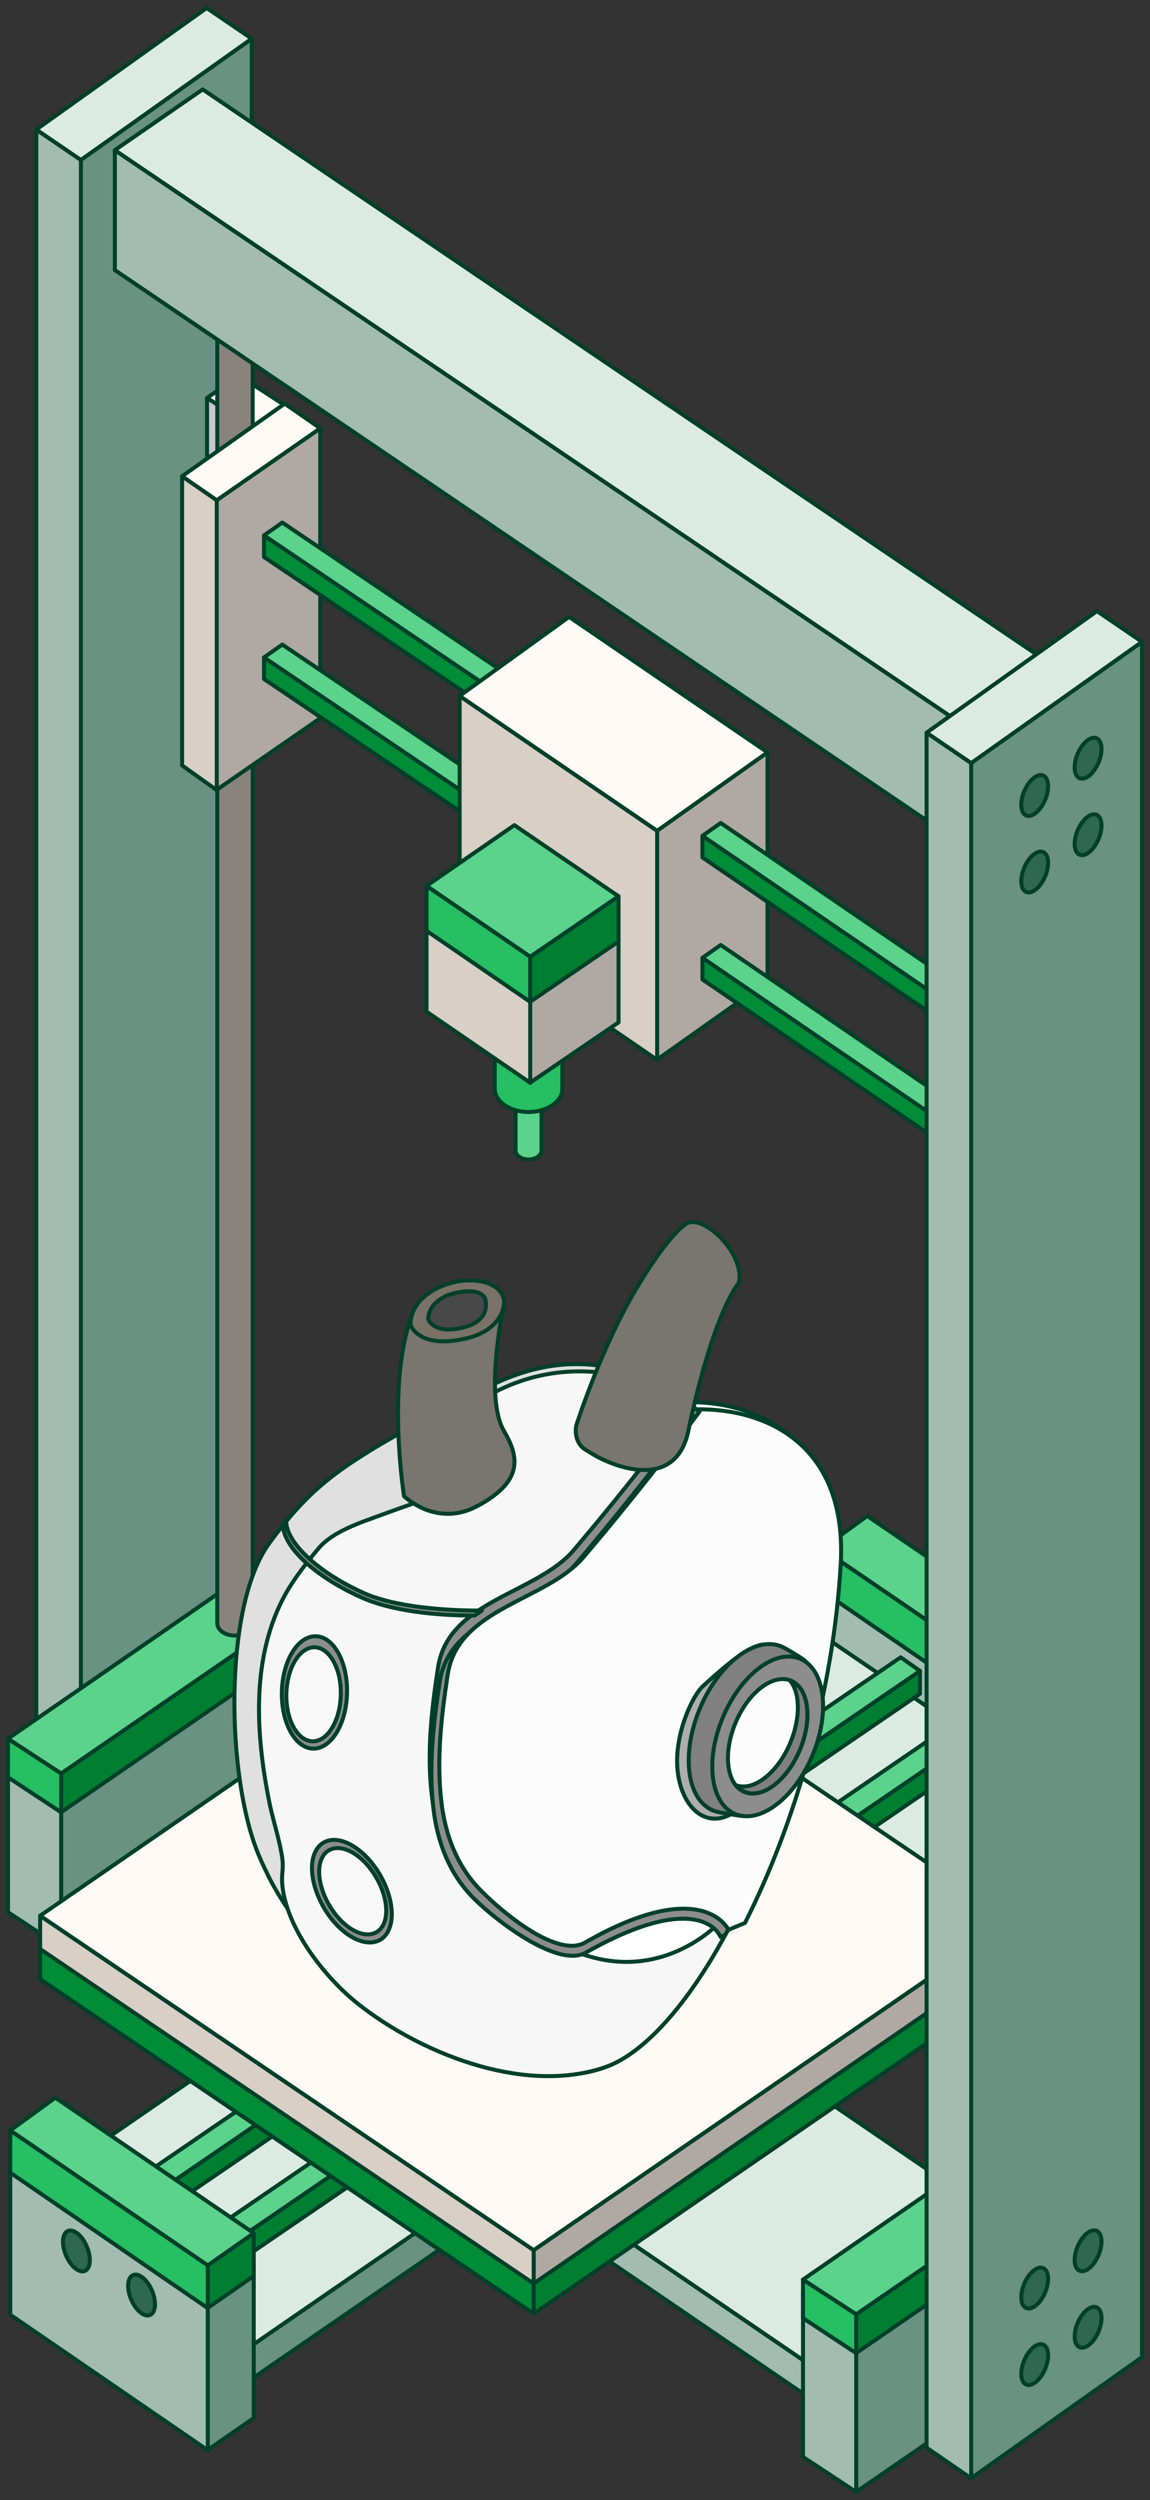
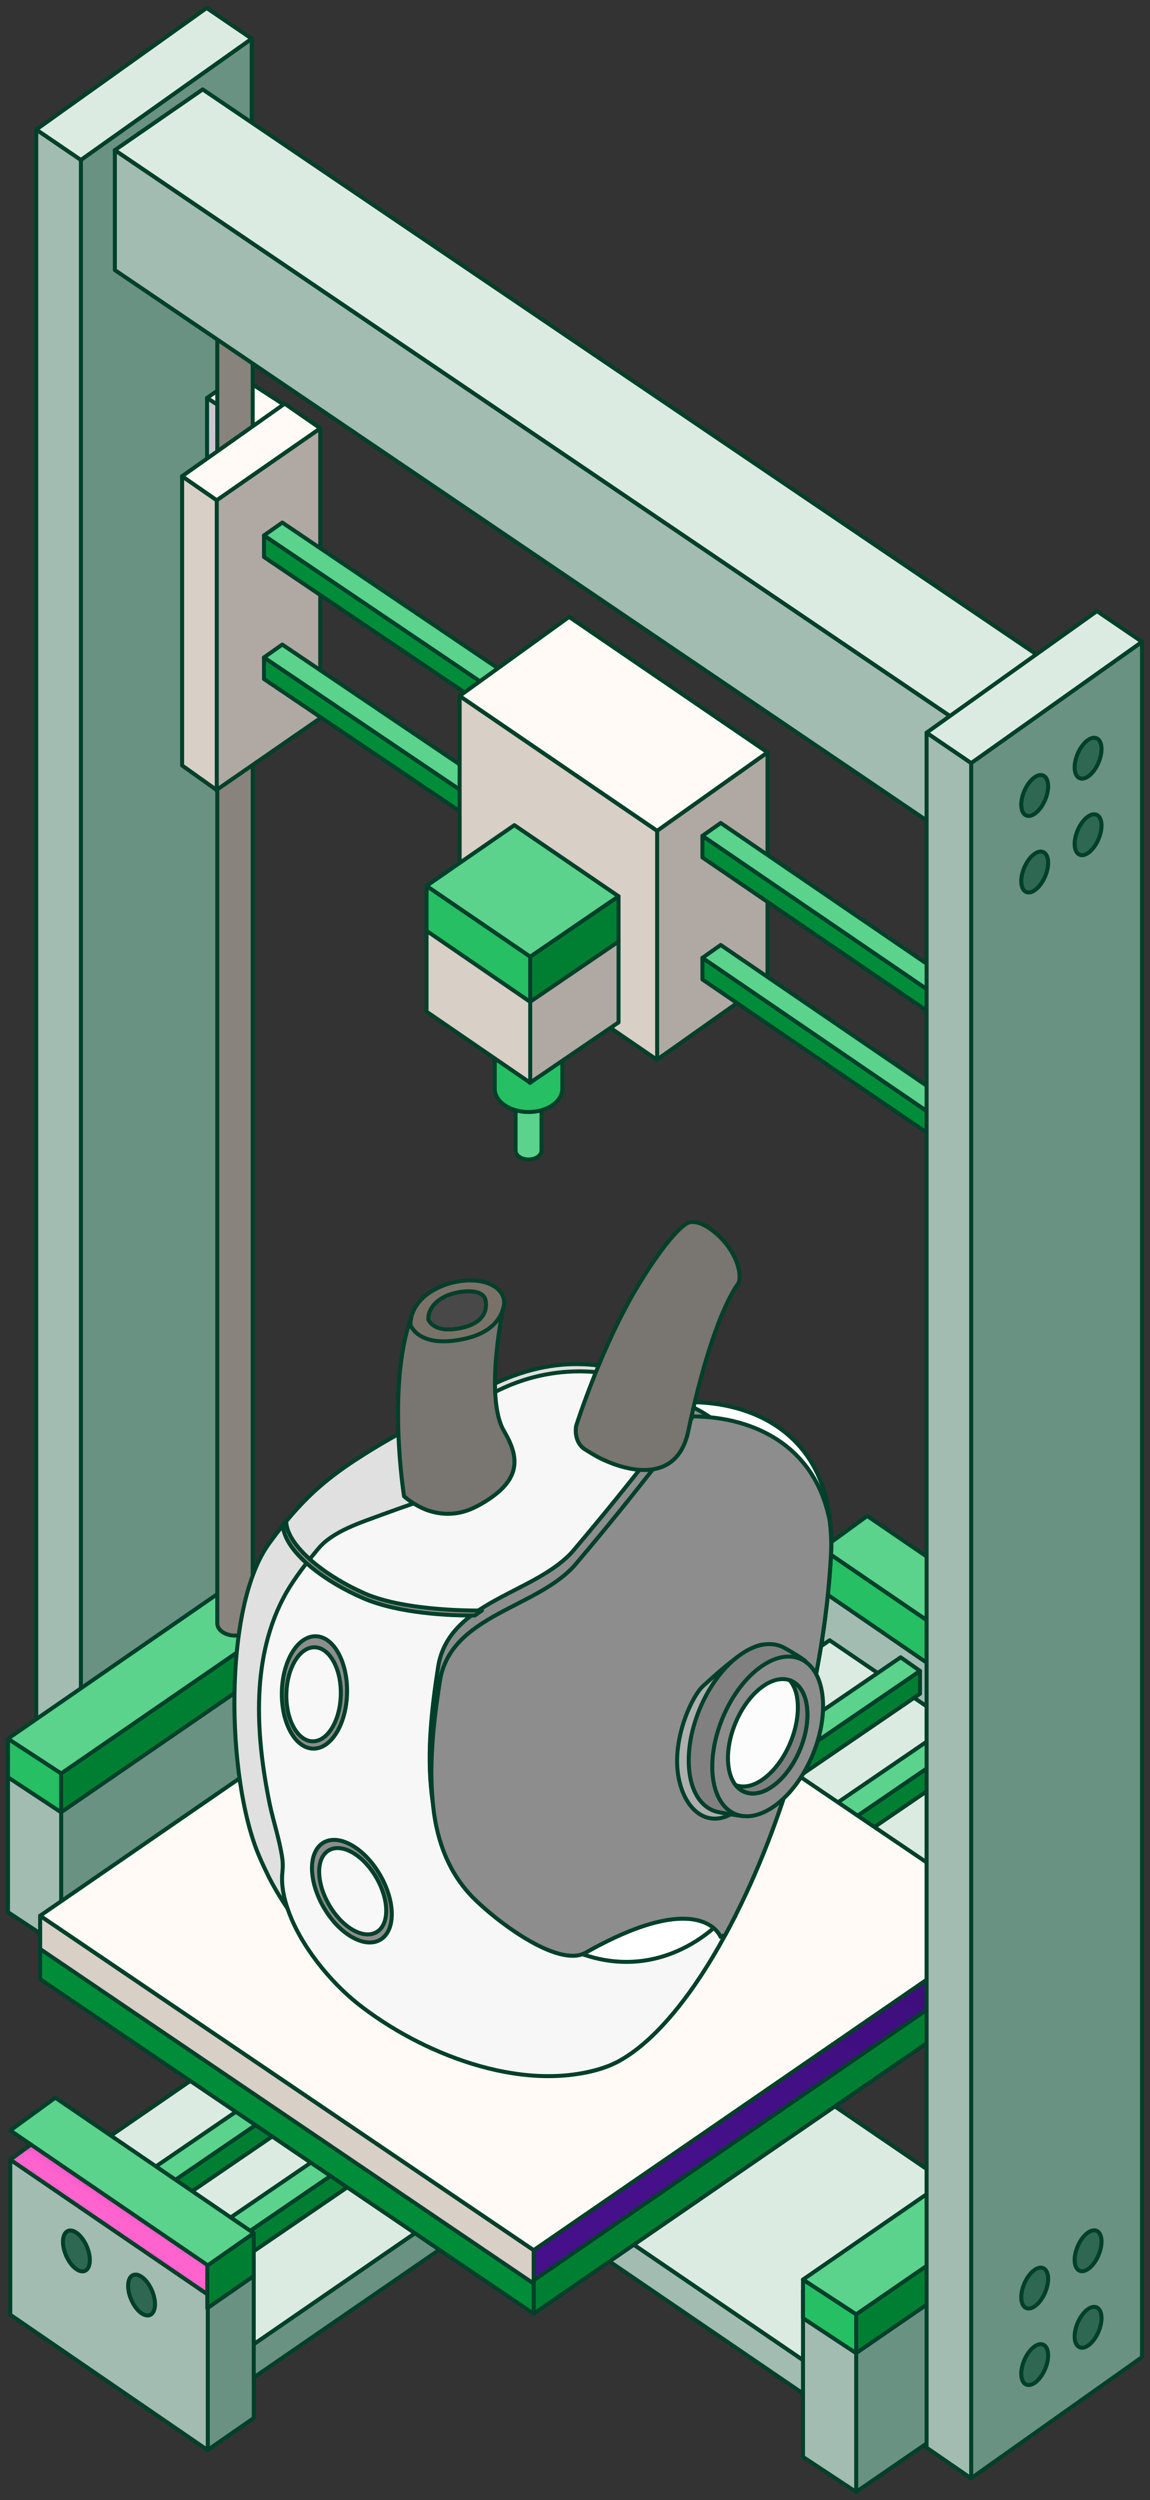
<svg xmlns="http://www.w3.org/2000/svg" width="144" height="313" viewBox="0 0 144 313" fill="none">
  <rect x="0" y="0" width="144" height="313" fill="#333333" stroke="none" />
  <path d="M10.099 20.026V234.782L31.52 219.601V4.845L10.099 20.026Z" fill="#699282" stroke="#00402A" stroke-width="0.5" stroke-linejoin="round" />
  <path d="M10.129 20.026V234.782L4.543 230.937V16.22L10.129 20.026Z" fill="#A2BCB1" stroke="#00402A" stroke-width="0.5" stroke-linejoin="round" />
  <path d="M4.543 16.22L10.129 20.026L31.52 4.845L25.875 1L4.543 16.22Z" fill="#DCEBE1" stroke="#00402A" stroke-width="0.5" stroke-linejoin="round" />
  <path d="M127.625 215.599V235.091L133.435 231.064V211.571L127.625 215.599Z" fill="url(#paint0_linear_2608_6055)" stroke="#00402A" stroke-width="0.5" stroke-linejoin="round" />
  <path d="M127.681 215.599V235.091L102.948 218.129V198.712L127.681 215.599Z" fill="#A2BCB1" stroke="#00402A" stroke-width="0.5" stroke-linejoin="round" />
  <path d="M102.948 198.712L127.681 215.599L133.435 211.571L108.591 194.607L102.948 198.712Z" fill="url(#paint1_linear_2608_6055)" stroke="#00402A" stroke-width="0.5" stroke-linejoin="round" />
  <path d="M7.631 223.011V243.797L38.776 222.387V201.602L7.631 223.011Z" fill="#699282" stroke="#00402A" stroke-width="0.5" stroke-linejoin="round" />
  <path d="M7.661 223.011V243.797L1 239.403V218.657L7.661 223.011Z" fill="#A2BCB1" stroke="#00402A" stroke-width="0.5" stroke-linejoin="round" />
  <path d="M1 218.658L7.661 223.011L38.776 201.602L32.056 197.208L1 218.658Z" fill="url(#paint2_linear_2608_6055)" stroke="#00402A" stroke-width="0.5" stroke-linejoin="round" />
  <path d="M7.631 222.037V226.908L38.776 205.5V200.627L7.631 222.037Z" fill="#007F33" stroke="#00402A" stroke-width="0.5" stroke-linejoin="round" />
  <path d="M7.661 222.037V226.908L1 222.516V217.684L7.661 222.037Z" fill="#26BF64" stroke="#00402A" stroke-width="0.5" stroke-linejoin="round" />
  <path d="M1 217.684L7.661 222.037L38.776 200.627L32.056 196.233L1 217.684Z" fill="#5BD38C" stroke="#00402A" stroke-width="0.5" stroke-linejoin="round" />
  <path d="M100.837 295.686V299.874L126.174 282.667V278.479L100.837 295.686Z" fill="url(#paint3_linear_2608_6055)" stroke="#00402A" stroke-width="0.5" stroke-linejoin="round" />
  <path d="M100.855 295.686V299.874L17.122 242.732V238.569L100.855 295.686Z" fill="#A2BCB1" stroke="#00402A" stroke-width="0.5" stroke-linejoin="round" />
  <path d="M17.122 238.569L100.855 295.686L126.174 278.479L42.408 221.337L17.122 238.569Z" fill="#DCEBE1" stroke="#00402A" stroke-width="0.5" stroke-linejoin="round" />
  <path d="M35.906 56.328V92.62L40.1 89.918V53.624L35.906 56.328Z" fill="url(#paint4_linear_2608_6055)" stroke="#00402A" stroke-width="0.5" stroke-linejoin="round" />
  <path d="M35.964 56.328V92.62L25.927 86.033V49.818L35.964 56.328Z" fill="url(#paint5_linear_2608_6055)" stroke="#00402A" stroke-width="0.5" stroke-linejoin="round" />
  <path d="M25.927 49.818L35.964 56.328L40.1 53.624L29.952 47.037L25.927 49.818Z" fill="#FFFAF6" stroke="#00402A" stroke-width="0.5" stroke-linejoin="round" />
  <path d="M107.181 291.215V312L138.327 290.59V269.805L107.181 291.215Z" fill="#699282" stroke="#00402A" stroke-width="0.5" stroke-linejoin="round" />
  <path d="M107.212 291.215V312L100.551 307.606V286.862L107.212 291.215Z" fill="#A2BCB1" stroke="#00402A" stroke-width="0.5" stroke-linejoin="round" />
  <path d="M100.551 286.862L107.212 291.214L138.327 269.805L131.607 265.411L100.551 286.862Z" fill="url(#paint6_linear_2608_6055)" stroke="#00402A" stroke-width="0.5" stroke-linejoin="round" />
  <path d="M107.181 289.752V294.624L138.327 273.214V268.344L107.181 289.752Z" fill="#007F33" stroke="#00402A" stroke-width="0.5" stroke-linejoin="round" />
  <path d="M107.212 289.754V294.624L100.551 290.23V285.399L107.212 289.754Z" fill="#26BF64" stroke="#00402A" stroke-width="0.5" stroke-linejoin="round" />
  <path d="M100.551 285.399L107.212 289.752L138.327 268.344L131.607 263.949L100.551 285.399Z" fill="#5BD38C" stroke="#00402A" stroke-width="0.5" stroke-linejoin="round" />
  <path d="M31.638 31.286H27.208V203.223V203.238C27.208 204.089 28.2 204.773 29.424 204.773C30.648 204.773 31.64 204.089 31.64 203.245C31.64 203.245 31.64 203.23 31.64 203.223V31.286H31.638Z" fill="#89837E" stroke="#00402A" stroke-width="0.5" stroke-linejoin="round" />
  <path d="M67.807 134.558H64.557V144.032V144.047C64.557 144.666 65.284 145.167 66.181 145.167C67.079 145.167 67.807 144.666 67.807 144.047V144.032V134.558Z" fill="#5BD38C" stroke="#00402A" stroke-width="0.5" stroke-linejoin="round" />
  <path d="M70.414 111.586H61.948V136.263H61.95C61.95 136.276 61.948 136.289 61.948 136.304C61.948 137.916 63.844 139.224 66.181 139.224C68.518 139.224 70.414 137.917 70.414 136.304C70.414 136.291 70.414 136.278 70.413 136.263H70.414V111.586Z" fill="#26BF64" stroke="#00402A" stroke-width="0.5" stroke-linejoin="round" />
  <path d="M27.084 62.631V98.923L40.1 89.918V53.624L27.084 62.631Z" fill="#B0A9A3" stroke="#00402A" stroke-width="0.5" stroke-linejoin="round" />
  <path d="M27.142 62.631V98.923L22.803 95.838V59.623L27.142 62.631Z" fill="#D8CFC7" stroke="#00402A" stroke-width="0.5" stroke-linejoin="round" />
  <path d="M22.803 59.623L27.142 62.631L40.1 53.624L35.651 50.54L22.803 59.623Z" fill="#FFFAF6" stroke="#00402A" stroke-width="0.5" stroke-linejoin="round" />
  <path d="M120.458 90.685V105.742L131.547 98.18V83.123L120.458 90.685Z" fill="url(#paint7_linear_2608_6055)" stroke="#00402A" stroke-width="0.5" stroke-linejoin="round" />
  <path d="M120.488 90.685V105.742L14.381 33.814V18.797L120.488 90.685Z" fill="#A2BCB1" stroke="#00402A" stroke-width="0.5" stroke-linejoin="round" />
  <path d="M14.381 18.797L120.488 90.685L131.547 83.123L25.381 11.194L14.381 18.797Z" fill="#DCEBE1" stroke="#00402A" stroke-width="0.5" stroke-linejoin="round" />
  <path d="M73.936 94.643V97.346L33.057 69.737V67.035L73.936 94.643Z" fill="#008C39" stroke="#00402A" stroke-width="0.5" stroke-linejoin="round" />
  <path d="M73.932 94.643V97.345L76.211 95.732V93.036L73.932 94.643Z" fill="url(#paint8_linear_2608_6055)" stroke="#00402A" stroke-width="0.5" stroke-linejoin="round" />
  <path d="M76.211 93.036L73.932 94.643L33.057 67.034L35.347 65.423L76.211 93.036Z" fill="#5BD38C" stroke="#00402A" stroke-width="0.5" stroke-linejoin="round" />
  <path d="M73.936 109.917V112.619L33.057 85.012V82.31L73.936 109.917Z" fill="#008C39" stroke="#00402A" stroke-width="0.5" stroke-linejoin="round" />
  <path d="M73.932 109.917V112.619L76.211 111.006V108.312L73.932 109.917Z" fill="url(#paint9_linear_2608_6055)" stroke="#00402A" stroke-width="0.5" stroke-linejoin="round" />
  <path d="M76.211 108.312L73.932 109.917L33.057 82.31L35.347 80.697L76.211 108.312Z" fill="#5BD38C" stroke="#00402A" stroke-width="0.5" stroke-linejoin="round" />
  <path d="M30.706 294.215V298.402L131.971 228.679V224.49L30.706 294.215Z" fill="#699282" stroke="#00402A" stroke-width="0.5" stroke-linejoin="round" />
  <path d="M2.671 275.111L30.724 294.215L131.971 224.49L103.883 205.363L2.671 275.111Z" fill="#DCEBE1" stroke="#00402A" stroke-width="0.5" stroke-linejoin="round" />
  <path d="M13.852 278.454V281.312L115.199 212.057V209.2L13.852 278.454Z" fill="#007F33" stroke="#00402A" stroke-width="0.5" stroke-linejoin="round" />
  <path d="M13.859 278.454V281.312L11.448 279.607V276.756L13.859 278.454Z" fill="url(#paint10_linear_2608_6055)" stroke="#00402A" stroke-width="0.5" stroke-linejoin="round" />
  <path d="M11.448 276.756L13.859 278.455L115.199 209.2L112.778 207.494L11.448 276.756Z" fill="#5BD38C" stroke="#00402A" stroke-width="0.5" stroke-linejoin="round" />
  <path d="M23.202 284.85V287.708L124.55 218.453V215.596L23.202 284.85Z" fill="#007F33" stroke="#00402A" stroke-width="0.5" stroke-linejoin="round" />
  <path d="M23.208 284.85V287.708L20.798 286.003V283.152L23.208 284.85Z" fill="url(#paint11_linear_2608_6055)" stroke="#00402A" stroke-width="0.5" stroke-linejoin="round" />
  <path d="M20.798 283.152L23.208 284.851L124.55 215.596L122.129 213.89L20.798 283.152Z" fill="#5BD38C" stroke="#00402A" stroke-width="0.5" stroke-linejoin="round" />
  <path d="M66.809 285.49V289.677L126.785 248.419V244.231L66.809 285.49Z" fill="#007F33" stroke="#00402A" stroke-width="0.5" stroke-linejoin="round" />
  <path d="M66.825 285.49V289.677L5.027 247.786V243.62L66.825 285.49Z" fill="#008C39" stroke="#00402A" stroke-width="0.5" stroke-linejoin="round" />
  <path d="M5.027 243.62L66.825 285.49L126.785 244.231L64.953 202.338L5.027 243.62Z" fill="url(#paint12_linear_2608_6055)" stroke="#00402A" stroke-width="0.5" stroke-linejoin="round" />
-   <path d="M66.809 281.718V285.905L126.785 244.646V240.459L66.809 281.718Z" fill="#B0A9A3" stroke="#00402A" stroke-width="0.5" stroke-linejoin="round" />
  <path d="M66.825 281.718V285.905L5.027 244.014V239.849L66.825 281.718Z" fill="#D8CFC7" stroke="#00402A" stroke-width="0.5" stroke-linejoin="round" />
  <path d="M5.027 239.849L66.825 281.719L126.785 240.459L64.953 198.567L5.027 239.849Z" fill="#FFFAF6" stroke="#00402A" stroke-width="0.5" stroke-linejoin="round" />
  <path d="M82.228 104.017V132.7L96.106 122.88V94.197L82.228 104.017Z" fill="#B0A9A3" stroke="#00402A" stroke-width="0.5" stroke-linejoin="round" />
  <path d="M82.286 104.017V132.7L57.553 115.736V87.13L82.286 104.017Z" fill="#D8CFC7" stroke="#00402A" stroke-width="0.5" stroke-linejoin="round" />
  <path d="M57.553 87.13L82.286 104.017L96.106 94.197L71.261 77.235L57.553 87.13Z" fill="#FFFAF6" stroke="#00402A" stroke-width="0.5" stroke-linejoin="round" />
  <path d="M25.961 287.274V306.767L31.772 302.738V283.245L25.961 287.274Z" fill="#699282" stroke="#00402A" stroke-width="0.5" stroke-linejoin="round" />
  <path d="M26.019 287.274V306.767L1.286 289.803V270.386L26.019 287.274Z" fill="#A2BCB1" stroke="#00402A" stroke-width="0.5" stroke-linejoin="round" />
  <path d="M1.286 270.387L26.019 287.274L31.772 283.245L6.928 266.281L1.286 270.387Z" fill="url(#paint13_linear_2608_6055)" stroke="#00402A" stroke-width="0.5" stroke-linejoin="round" />
  <path d="M25.961 283.619V288.985L31.772 284.956V279.591L25.961 283.619Z" fill="#007F33" stroke="#00402A" stroke-width="0.5" stroke-linejoin="round" />
-   <path d="M26.019 283.619V288.985L1.286 272.021V266.732L26.019 283.619Z" fill="#26BF64" stroke="#00402A" stroke-width="0.5" stroke-linejoin="round" />
  <path d="M1.286 266.732L26.019 283.619L31.772 279.591L6.928 262.629L1.286 266.732Z" fill="#5BD38C" stroke="#00402A" stroke-width="0.5" stroke-linejoin="round" />
  <path d="M127.625 210.789V216.152L133.435 212.126V206.76L127.625 210.789Z" fill="url(#paint14_linear_2608_6055)" stroke="#00402A" stroke-width="0.5" stroke-linejoin="round" />
  <path d="M127.681 210.788V216.152L102.948 199.19V193.901L127.681 210.788Z" fill="#26BF64" stroke="#00402A" stroke-width="0.5" stroke-linejoin="round" />
  <path d="M102.948 193.901L127.681 210.788L133.435 206.76L108.591 189.796L102.948 193.901Z" fill="#5BD38C" stroke="#00402A" stroke-width="0.5" stroke-linejoin="round" />
  <path d="M132.298 134.929V137.632L87.956 107.352V104.649L132.298 134.929Z" fill="#008C39" stroke="#00402A" stroke-width="0.5" stroke-linejoin="round" />
-   <path d="M132.293 134.929V137.631L134.573 136.018V133.322L132.293 134.929Z" fill="url(#paint15_linear_2608_6055)" stroke="#00402A" stroke-width="0.5" stroke-linejoin="round" />
  <path d="M134.573 133.322L132.294 134.929L87.956 104.649L90.246 103.036L134.573 133.322Z" fill="#5BD38C" stroke="#00402A" stroke-width="0.5" stroke-linejoin="round" />
  <path d="M132.298 150.203V152.905L87.956 122.625V119.923L132.298 150.203Z" fill="#008C39" stroke="#00402A" stroke-width="0.5" stroke-linejoin="round" />
  <path d="M132.293 150.203V152.905L134.573 151.292V148.598L132.293 150.203Z" fill="url(#paint16_linear_2608_6055)" stroke="#00402A" stroke-width="0.5" stroke-linejoin="round" />
  <path d="M134.573 148.598L132.294 150.203L87.956 119.923L90.246 118.31L134.573 148.598Z" fill="#5BD38C" stroke="#00402A" stroke-width="0.5" stroke-linejoin="round" />
  <path d="M66.363 120.506V135.564L77.453 128.003V112.944L66.363 120.506Z" fill="#B0A9A3" stroke="#00402A" stroke-width="0.5" stroke-linejoin="round" />
  <path d="M66.394 120.506V135.564L53.409 126.659V111.641L66.394 120.506Z" fill="#D8CFC7" stroke="#00402A" stroke-width="0.5" stroke-linejoin="round" />
  <path d="M53.409 111.641L66.394 120.506L77.453 112.944L64.409 104.04L53.409 111.641Z" fill="url(#paint17_linear_2608_6055)" stroke="#00402A" stroke-width="0.5" stroke-linejoin="round" />
  <path d="M66.363 119.776V125.439L77.453 117.877V112.214L66.363 119.776Z" fill="#007F33" stroke="#00402A" stroke-width="0.5" stroke-linejoin="round" />
  <path d="M66.394 119.776V125.439L53.409 116.533V110.911L66.394 119.776Z" fill="#26BF64" stroke="#00402A" stroke-width="0.5" stroke-linejoin="round" />
  <path d="M53.409 110.911L66.394 119.776L77.453 112.214L64.409 103.309L53.409 110.911Z" fill="#5BD38C" stroke="#00402A" stroke-width="0.5" stroke-linejoin="round" />
  <path d="M121.579 95.536V310.292L143 295.111V80.356L121.579 95.536Z" fill="#699282" stroke="#00402A" stroke-width="0.5" stroke-linejoin="round" />
  <path d="M121.609 95.536V310.292L116.024 306.447V91.732L121.609 95.536Z" fill="#A2BCB1" stroke="#00402A" stroke-width="0.5" stroke-linejoin="round" />
  <path d="M116.024 91.732L121.609 95.536L143 80.356L137.355 76.51L116.024 91.732Z" fill="#DCEBE1" stroke="#00402A" stroke-width="0.5" stroke-linejoin="round" />
  <path d="M11.25 282.966C11.25 284.228 10.497 284.738 9.568 284.102C8.639 283.467 7.886 281.929 7.886 280.665C7.886 279.401 8.639 278.894 9.568 279.529C10.497 280.164 11.25 281.702 11.25 282.966Z" fill="#2F6852" stroke="#00402A" stroke-width="0.5" stroke-linejoin="round" />
  <path d="M19.409 288.488C19.409 289.75 18.656 290.26 17.726 289.625C16.797 288.989 16.044 287.451 16.044 286.188C16.044 284.924 16.797 284.416 17.726 285.051C18.656 285.686 19.409 287.224 19.409 288.488Z" fill="#2F6852" stroke="#00402A" stroke-width="0.5" stroke-linejoin="round" />
  <path d="M134.564 96.078C134.564 97.341 135.317 97.85 136.247 97.215C137.176 96.58 137.929 95.041 137.929 93.778C137.929 92.514 137.176 92.006 136.247 92.641C135.317 93.276 134.564 94.814 134.564 96.078Z" fill="#2F6852" stroke="#00402A" stroke-width="0.5" stroke-linejoin="round" />
  <path d="M127.88 100.747C127.88 102.009 128.633 102.518 129.562 101.883C130.491 101.248 131.244 99.71 131.244 98.446C131.244 97.182 130.491 96.674 129.562 97.31C128.633 97.945 127.88 99.483 127.88 100.747Z" fill="#2F6852" stroke="#00402A" stroke-width="0.5" stroke-linejoin="round" />
  <path d="M134.564 105.658C134.564 106.921 135.317 107.43 136.247 106.795C137.176 106.16 137.929 104.621 137.929 103.358C137.929 102.094 137.176 101.586 136.247 102.221C135.317 102.856 134.564 104.395 134.564 105.658Z" fill="#2F6852" stroke="#00402A" stroke-width="0.5" stroke-linejoin="round" />
  <path d="M127.88 110.327C127.88 111.589 128.633 112.098 129.562 111.463C130.491 110.828 131.244 109.29 131.244 108.026C131.244 106.762 130.491 106.254 129.562 106.889C128.633 107.525 127.88 109.063 127.88 110.327Z" fill="#2F6852" stroke="#00402A" stroke-width="0.5" stroke-linejoin="round" />
  <path d="M134.564 282.946C134.564 284.208 135.317 284.718 136.247 284.083C137.176 283.448 137.929 281.909 137.929 280.646C137.929 279.382 137.176 278.874 136.247 279.509C135.317 280.144 134.564 281.682 134.564 282.946Z" fill="#2F6852" stroke="#00402A" stroke-width="0.5" stroke-linejoin="round" />
  <path d="M127.88 287.615C127.88 288.877 128.633 289.387 129.562 288.751C130.491 288.116 131.244 286.578 131.244 285.314C131.244 284.05 130.491 283.543 129.562 284.178C128.633 284.813 127.88 286.351 127.88 287.615Z" fill="#2F6852" stroke="#00402A" stroke-width="0.5" stroke-linejoin="round" />
  <path d="M134.564 292.526C134.564 293.789 135.317 294.298 136.247 293.663C137.176 293.028 137.929 291.489 137.929 290.226C137.929 288.962 137.176 288.454 136.247 289.089C135.317 289.724 134.564 291.262 134.564 292.526Z" fill="#2F6852" stroke="#00402A" stroke-width="0.5" stroke-linejoin="round" />
  <path d="M127.88 297.196C127.88 298.459 128.633 298.968 129.562 298.333C130.491 297.698 131.244 296.16 131.244 294.896C131.244 293.632 130.491 293.124 129.562 293.759C128.633 294.394 127.88 295.933 127.88 297.196Z" fill="#2F6852" stroke="#00402A" stroke-width="0.5" stroke-linejoin="round" />
  <path d="M55.754 231.017C55.536 231.265 55.335 231.527 55.118 231.775C51.818 235.669 48.905 239.038 46.72 241.511C44.225 244.355 42.707 246.039 42.707 246.039C42.707 246.039 39.391 243.876 35.997 238.93C35.238 237.817 34.463 236.55 33.735 235.144C33.301 234.263 32.852 233.336 32.434 232.347C28.327 222.672 27.924 201.237 33.673 193.278C34.897 191.593 36.044 190.156 37.268 188.827C39.375 186.508 41.715 184.561 44.984 182.475C48.75 180.033 53.755 177.375 61.084 173.65C65.531 171.394 69.528 170.652 73.03 170.807C73.03 170.807 73.061 170.807 73.077 170.807C74.332 170.853 75.51 171.023 76.641 171.27C76.687 171.27 76.718 171.27 76.765 171.27C78.981 171.78 80.917 172.599 82.575 173.527C83.195 173.882 83.784 174.253 84.326 174.624C85.039 175.088 85.674 175.582 86.248 176.061C88.262 177.73 89.331 179.152 89.331 179.152C92.43 185.921 70.629 213.446 55.8 231.002L55.754 231.017Z" fill="#E0E0E0" stroke="#00402A" stroke-width="0.5" stroke-linejoin="round" />
  <path d="M104.051 194.916C103.137 210.911 98.318 227.509 92.058 239.857C87.658 248.574 82.544 255.173 77.617 257.97C65.701 264.693 37.268 252.53 39.05 231.11C40.15 217.958 42.536 209.273 48.967 204.312C51.849 202.071 54.576 199.676 57.071 197.064C59.968 194.097 62.571 190.851 64.849 187.374C67.452 183.387 71.326 180.249 75.494 178.055C84.992 173.017 105.229 174.129 104.051 194.916Z" fill="white" stroke="#00402A" stroke-width="0.5" stroke-linejoin="round" />
  <path d="M92.058 239.873C91.144 241.666 90.215 243.381 89.254 244.989C85.566 251.155 81.537 255.776 77.633 257.97C76.842 258.419 75.99 258.759 75.122 259.021C65.113 262.066 52.577 257.012 44.783 250.846C41.39 248.141 37.547 243.551 35.998 238.915C35.657 237.91 35.424 236.921 35.347 235.932C35.223 234.557 35.533 234.031 35.347 232.656C35.021 230.4 34.262 228.159 33.782 225.918C32.868 221.436 32.279 216.83 32.465 212.256C32.651 207.82 33.611 203.385 35.796 199.491C36.912 197.528 38.399 195.642 39.84 193.911C41.653 191.701 45.279 190.589 47.851 189.631C48.022 189.569 48.192 189.507 48.363 189.445C50.563 188.641 52.779 187.869 55.01 187.158C55.599 186.972 56.188 186.771 56.606 186.354C57.644 185.35 56.699 184.268 56.249 183.279C56.249 183.279 56.249 183.248 56.249 183.232C55.878 182.382 55.692 181.471 55.831 180.559C56.234 177.638 59.271 175.706 61.642 174.454C69.87 170.096 77.524 171.765 82.08 173.604C82.947 173.944 83.676 174.3 84.311 174.624C85.644 175.304 86.403 175.845 86.403 175.845C86.403 175.845 86.341 175.922 86.232 176.077C85.194 177.483 79.275 185.365 71.9 194.066C67.174 199.63 56.172 200.356 54.87 208.763C54.08 213.971 53.46 219.365 54.08 224.62C54.328 226.876 54.87 229.04 55.785 231.033C56.559 232.764 57.613 234.371 58.992 235.778C61.797 238.652 65.423 240.599 68.816 242.686C81.243 250.289 90.029 240.754 90.029 240.754C90.772 240.429 91.454 240.151 92.089 239.889L92.058 239.873Z" fill="#F7F7F7" stroke="#00402A" stroke-width="0.5" stroke-linejoin="round" />
  <path d="M71.884 194.035C67.158 199.599 56.141 200.34 54.855 208.748C54.049 213.956 53.445 219.349 54.049 224.604C54.529 228.777 55.971 232.702 58.961 235.747C60.96 237.787 63.377 239.378 65.841 240.862C64.276 239.811 62.788 238.683 61.471 237.338C58.496 234.294 57.04 230.384 56.559 226.196C55.955 220.941 56.559 215.548 57.365 210.339C58.651 201.932 69.668 201.206 74.394 195.627C82.544 186.03 88.897 177.421 88.897 177.421C88.897 177.421 87.952 176.741 86.294 175.938C85.519 176.973 79.492 185.071 71.884 194.02V194.035Z" fill="#8D8D8D" stroke="#00402A" stroke-width="0.5" stroke-linejoin="round" />
  <path d="M104.036 194.931C103.075 211.978 97.652 229.704 90.819 242.253C90.633 242.33 90.431 242.407 90.23 242.5C90.23 242.5 90.059 242.052 89.533 241.542C88.092 240.182 83.985 238.451 73.325 244.478C69.854 246.441 61.983 240.398 59.178 237.524C56.203 234.479 54.746 230.554 54.266 226.381C53.662 221.127 54.266 215.733 55.072 210.525C56.358 202.118 67.375 201.376 72.101 195.812C80.251 186.215 86.604 177.607 86.604 177.607C86.604 177.607 86.449 177.499 86.186 177.329C93.67 177.22 101.572 180.466 103.726 189.646C103.788 189.862 103.834 190.094 103.881 190.326C104.067 191.732 104.144 193.262 104.036 194.931Z" fill="#8D8D8D" stroke="#00402A" stroke-width="0.5" stroke-linejoin="round" />
  <path d="M59.72 188.579C57.334 189.862 55.165 189.646 53.538 189.089C51.74 188.425 50.594 187.328 50.594 187.328C50.594 187.328 48.424 173.681 51.446 165.027L52.84 164.81L63.098 163.311C63.098 163.311 60.557 174.902 63.129 179.198C65.112 182.568 65.407 185.55 59.705 188.595L59.72 188.579Z" fill="#797570" stroke="#00402A" stroke-width="0.5" stroke-linejoin="round" />
  <path d="M62.122 161.21C62.525 161.503 63.253 162.276 63.114 163.311C62.912 164.718 61.859 166.773 58.279 167.592C52.438 168.937 51.415 165.908 51.415 165.908C51.415 165.908 51.059 162.894 55.165 161.086C57.226 160.174 60.309 159.88 62.122 161.21Z" fill="#7A7268" stroke="#00402A" stroke-width="0.5" stroke-linejoin="round" />
  <path d="M60.743 162.585C60.743 162.585 61.734 165.351 57.876 166.232C54.266 167.067 53.631 165.197 53.631 165.197C53.631 165.197 53.414 163.327 55.955 162.214C57.225 161.658 60.169 161.194 60.743 162.585Z" fill="#484848" stroke="#00402A" stroke-width="0.5" stroke-linejoin="round" />
-   <path d="M87.177 176.448C87.456 176.618 87.596 176.726 87.596 176.726C87.596 176.726 81.243 185.334 73.092 194.931C68.367 200.495 57.349 201.237 56.063 209.644C55.258 214.852 54.653 220.246 55.258 225.5C55.738 229.673 57.179 233.598 60.17 236.643C62.974 239.518 69.823 245.189 73.278 243.196C88.076 234.711 91.222 241.619 91.222 241.619C91.965 241.295 92.647 241.017 93.282 240.754C99.542 228.406 104.361 211.808 105.276 195.812C106.097 181.192 96.35 176.309 87.177 176.448Z" fill="#FCFCFC" stroke="#00402A" stroke-width="0.5" stroke-linejoin="round" />
  <path d="M92.461 160.684C92.461 160.684 89.331 164.239 86.17 179.245C84.806 185.519 79.027 184.561 74.874 182.429C74.285 182.104 73.728 181.764 73.216 181.44C71.744 180.45 72.147 178.503 72.147 178.503C72.147 178.503 75.355 168.411 79.926 160.916C84.202 153.853 86.139 153.096 86.139 153.096C86.139 153.096 86.728 152.802 87.751 153.204C88.417 153.467 89.254 153.977 90.245 154.966C92.817 157.609 92.786 160.205 92.445 160.684H92.461Z" fill="#797570" stroke="#00402A" stroke-width="0.5" stroke-linejoin="round" />
  <path d="M97.42 207.759C98.04 212.333 96.118 223.723 92.43 226.551C88.743 229.395 85.504 226.582 84.884 222.008C84.264 217.433 86.682 212.349 87.983 211.143C91.408 208.006 96.784 203.184 97.404 207.759H97.42Z" fill="#AEAEAE" stroke="#00402A" stroke-width="0.5" stroke-linejoin="round" />
  <path d="M100.797 210.818C101.464 215.779 98.783 222.286 94.785 225.361C93.422 226.412 94.197 227.324 92.988 227.355C92.57 227.355 90.059 226.922 89.688 226.814C87.968 226.319 86.697 224.65 86.341 221.977C85.674 217.016 88.355 210.509 92.353 207.434C94.352 205.889 96.288 205.502 97.822 206.12C98.287 206.306 100.441 207.588 100.828 207.959C101.696 208.809 100.565 209.103 100.813 210.834L100.797 210.818Z" fill="#808080" stroke="#00402A" stroke-width="0.5" stroke-linejoin="round" />
  <path d="M102.967 212.101C103.602 216.799 101.061 222.966 97.28 225.887C93.499 228.808 89.92 227.355 89.285 222.672C88.649 217.974 91.191 211.808 94.971 208.902C98.752 205.997 102.331 207.434 102.967 212.117V212.101Z" fill="#8D8D8D" stroke="#00402A" stroke-width="0.5" stroke-linejoin="round" />
  <path d="M101.03 213.6C101.479 216.969 99.666 221.389 96.955 223.476C94.243 225.562 91.671 224.527 91.221 221.173C90.772 217.819 92.585 213.384 95.297 211.298C98.008 209.211 100.58 210.247 101.03 213.6Z" fill="#FCFCFC" stroke="#00402A" stroke-width="0.5" stroke-linejoin="round" />
  <path d="M101.03 213.601C100.798 211.87 99.992 210.772 98.907 210.386C99.372 210.958 99.713 211.715 99.837 212.72C100.286 216.089 98.473 220.509 95.762 222.595C94.445 223.615 93.174 223.878 92.151 223.507C93.236 224.836 95.049 224.944 96.955 223.476C99.666 221.39 101.495 216.97 101.03 213.601Z" fill="#808080" stroke="#00402A" stroke-width="0.5" stroke-linejoin="round" />
  <path d="M39.065 233.877C39.065 237.045 41.281 240.908 44.039 242.5C46.797 244.108 49.044 242.84 49.06 239.672C49.06 236.504 46.844 232.64 44.086 231.049C41.328 229.441 39.081 230.709 39.065 233.877Z" fill="#8D8D8D" stroke="#00402A" stroke-width="0.5" stroke-linejoin="round" />
  <path d="M39.964 234.34C39.964 236.998 41.824 240.244 44.148 241.604C46.472 242.948 48.362 241.882 48.362 239.224C48.362 236.566 46.503 233.32 44.179 231.96C41.855 230.616 39.964 231.682 39.964 234.34Z" fill="#F8F8F8" stroke="#00402A" stroke-width="0.5" stroke-linejoin="round" />
  <path d="M36.633 206.816C34.959 209.505 34.835 213.956 36.354 216.769C37.872 219.566 40.444 219.659 42.118 216.969C43.791 214.28 43.915 209.829 42.397 207.017C40.894 204.219 38.306 204.127 36.633 206.816Z" fill="#8D8D8D" stroke="#00402A" stroke-width="0.5" stroke-linejoin="round" />
  <path d="M36.974 207.882C35.579 210.138 35.471 213.863 36.741 216.197C38.012 218.546 40.166 218.623 41.56 216.367C42.955 214.11 43.063 210.386 41.792 208.052C40.522 205.703 38.368 205.626 36.974 207.882Z" fill="#F8F8F8" stroke="#00402A" stroke-width="0.5" stroke-linejoin="round" />
  <path d="M59.457 202.257H58.821C56.714 202.257 50.005 202.087 45.403 200.062C44.272 199.568 43.14 198.996 42.071 198.362C38.523 196.261 35.594 193.525 35.408 190.944C35.548 190.759 35.687 190.589 35.842 190.419C35.811 192.567 38.399 195.426 42.335 197.775C43.357 198.393 44.473 198.965 45.651 199.49C50.934 201.824 60.262 201.639 60.34 201.639L59.457 202.257Z" fill="#8D8D8D" stroke="#00402A" stroke-width="0.5" stroke-linejoin="round" />
  <defs>
    <linearGradient id="paint0_linear_2608_6055" x1="128.956" y1="223.889" x2="150.166" y2="218.527" gradientUnits="userSpaceOnUse">
      <stop offset="0.04" stop-color="#9F19AB" />
      <stop offset="0.24" stop-color="#AE24B0" />
      <stop offset="0.65" stop-color="#D643BF" />
      <stop offset="1" stop-color="#FF63CE" />
    </linearGradient>
    <linearGradient id="paint1_linear_2608_6055" x1="125.088" y1="189.576" x2="115.518" y2="204.978" gradientUnits="userSpaceOnUse">
      <stop offset="0.04" stop-color="#9F19AB" />
      <stop offset="0.24" stop-color="#AE24B0" />
      <stop offset="0.65" stop-color="#D643BF" />
      <stop offset="1" stop-color="#FF63CE" />
    </linearGradient>
    <linearGradient id="paint2_linear_2608_6055" x1="50.83" y1="140.296" x2="7.881" y2="209.412" gradientUnits="userSpaceOnUse">
      <stop offset="0.04" stop-color="#9F19AB" />
      <stop offset="0.24" stop-color="#AE24B0" />
      <stop offset="0.65" stop-color="#D643BF" />
      <stop offset="1" stop-color="#FF63CE" />
    </linearGradient>
    <linearGradient id="paint3_linear_2608_6055" x1="109.39" y1="290.635" x2="164.851" y2="276.612" gradientUnits="userSpaceOnUse">
      <stop offset="0.04" stop-color="#9F19AB" />
      <stop offset="0.24" stop-color="#AE24B0" />
      <stop offset="0.65" stop-color="#D643BF" />
      <stop offset="1" stop-color="#FF63CE" />
    </linearGradient>
    <linearGradient id="paint4_linear_2608_6055" x1="36.122" y1="73.79" x2="61.472" y2="67.38" gradientUnits="userSpaceOnUse">
      <stop offset="0.04" stop-color="#9D9EB3" />
      <stop offset="0.58" stop-color="#D4D1D8" />
      <stop offset="1" stop-color="#EEEBF2" />
    </linearGradient>
    <linearGradient id="paint5_linear_2608_6055" x1="7.068" y1="77.559" x2="56.577" y2="68.187" gradientUnits="userSpaceOnUse">
      <stop offset="0.04" stop-color="#9D9EB3" />
      <stop offset="0.58" stop-color="#D4D1D8" />
      <stop offset="1" stop-color="#EEEBF2" />
    </linearGradient>
    <linearGradient id="paint6_linear_2608_6055" x1="150.381" y1="208.499" x2="107.432" y2="277.615" gradientUnits="userSpaceOnUse">
      <stop offset="0.04" stop-color="#9F19AB" />
      <stop offset="0.24" stop-color="#AE24B0" />
      <stop offset="0.65" stop-color="#D643BF" />
      <stop offset="1" stop-color="#FF63CE" />
    </linearGradient>
    <linearGradient id="paint7_linear_2608_6055" x1="123.752" y1="95.231" x2="154.072" y2="87.565" gradientUnits="userSpaceOnUse">
      <stop offset="0.04" stop-color="#9F19AB" />
      <stop offset="0.24" stop-color="#AE24B0" />
      <stop offset="0.65" stop-color="#D643BF" />
      <stop offset="1" stop-color="#FF63CE" />
    </linearGradient>
    <linearGradient id="paint8_linear_2608_6055" x1="78.861" y1="96.197" x2="71.003" y2="94.71" gradientUnits="userSpaceOnUse">
      <stop stop-color="#25054D" />
      <stop offset="1" stop-color="#45108A" />
    </linearGradient>
    <linearGradient id="paint9_linear_2608_6055" x1="78.861" y1="111.471" x2="71.003" y2="109.984" gradientUnits="userSpaceOnUse">
      <stop stop-color="#25054D" />
      <stop offset="1" stop-color="#45108A" />
    </linearGradient>
    <linearGradient id="paint10_linear_2608_6055" x1="8.645" y1="280.099" x2="16.955" y2="278.525" gradientUnits="userSpaceOnUse">
      <stop stop-color="#25054D" />
      <stop offset="1" stop-color="#45108A" />
    </linearGradient>
    <linearGradient id="paint11_linear_2608_6055" x1="17.995" y1="286.495" x2="26.306" y2="284.921" gradientUnits="userSpaceOnUse">
      <stop stop-color="#25054D" />
      <stop offset="1" stop-color="#45108A" />
    </linearGradient>
    <linearGradient id="paint12_linear_2608_6055" x1="127.836" y1="104.154" x2="41.873" y2="242.491" gradientUnits="userSpaceOnUse">
      <stop stop-color="#25054D" />
      <stop offset="1" stop-color="#45108A" />
    </linearGradient>
    <linearGradient id="paint13_linear_2608_6055" x1="23.425" y1="261.251" x2="13.855" y2="276.654" gradientUnits="userSpaceOnUse">
      <stop offset="0.04" stop-color="#9F19AB" />
      <stop offset="0.24" stop-color="#AE24B0" />
      <stop offset="0.65" stop-color="#D643BF" />
      <stop offset="1" stop-color="#FF63CE" />
    </linearGradient>
    <linearGradient id="paint14_linear_2608_6055" x1="129.434" y1="211.845" x2="144.201" y2="208.112" gradientUnits="userSpaceOnUse">
      <stop stop-color="#25054D" />
      <stop offset="1" stop-color="#45108A" />
    </linearGradient>
    <linearGradient id="paint15_linear_2608_6055" x1="137.223" y1="136.483" x2="129.365" y2="134.996" gradientUnits="userSpaceOnUse">
      <stop stop-color="#25054D" />
      <stop offset="1" stop-color="#45108A" />
    </linearGradient>
    <linearGradient id="paint16_linear_2608_6055" x1="137.223" y1="151.757" x2="129.365" y2="150.27" gradientUnits="userSpaceOnUse">
      <stop stop-color="#25054D" />
      <stop offset="1" stop-color="#45108A" />
    </linearGradient>
    <linearGradient id="paint17_linear_2608_6055" x1="76.939" y1="86.32" x2="60.965" y2="112.025" gradientUnits="userSpaceOnUse">
      <stop offset="0.04" stop-color="#9D9EB3" />
      <stop offset="0.58" stop-color="#D4D1D8" />
      <stop offset="1" stop-color="#EEEBF2" />
    </linearGradient>
  </defs>
</svg>